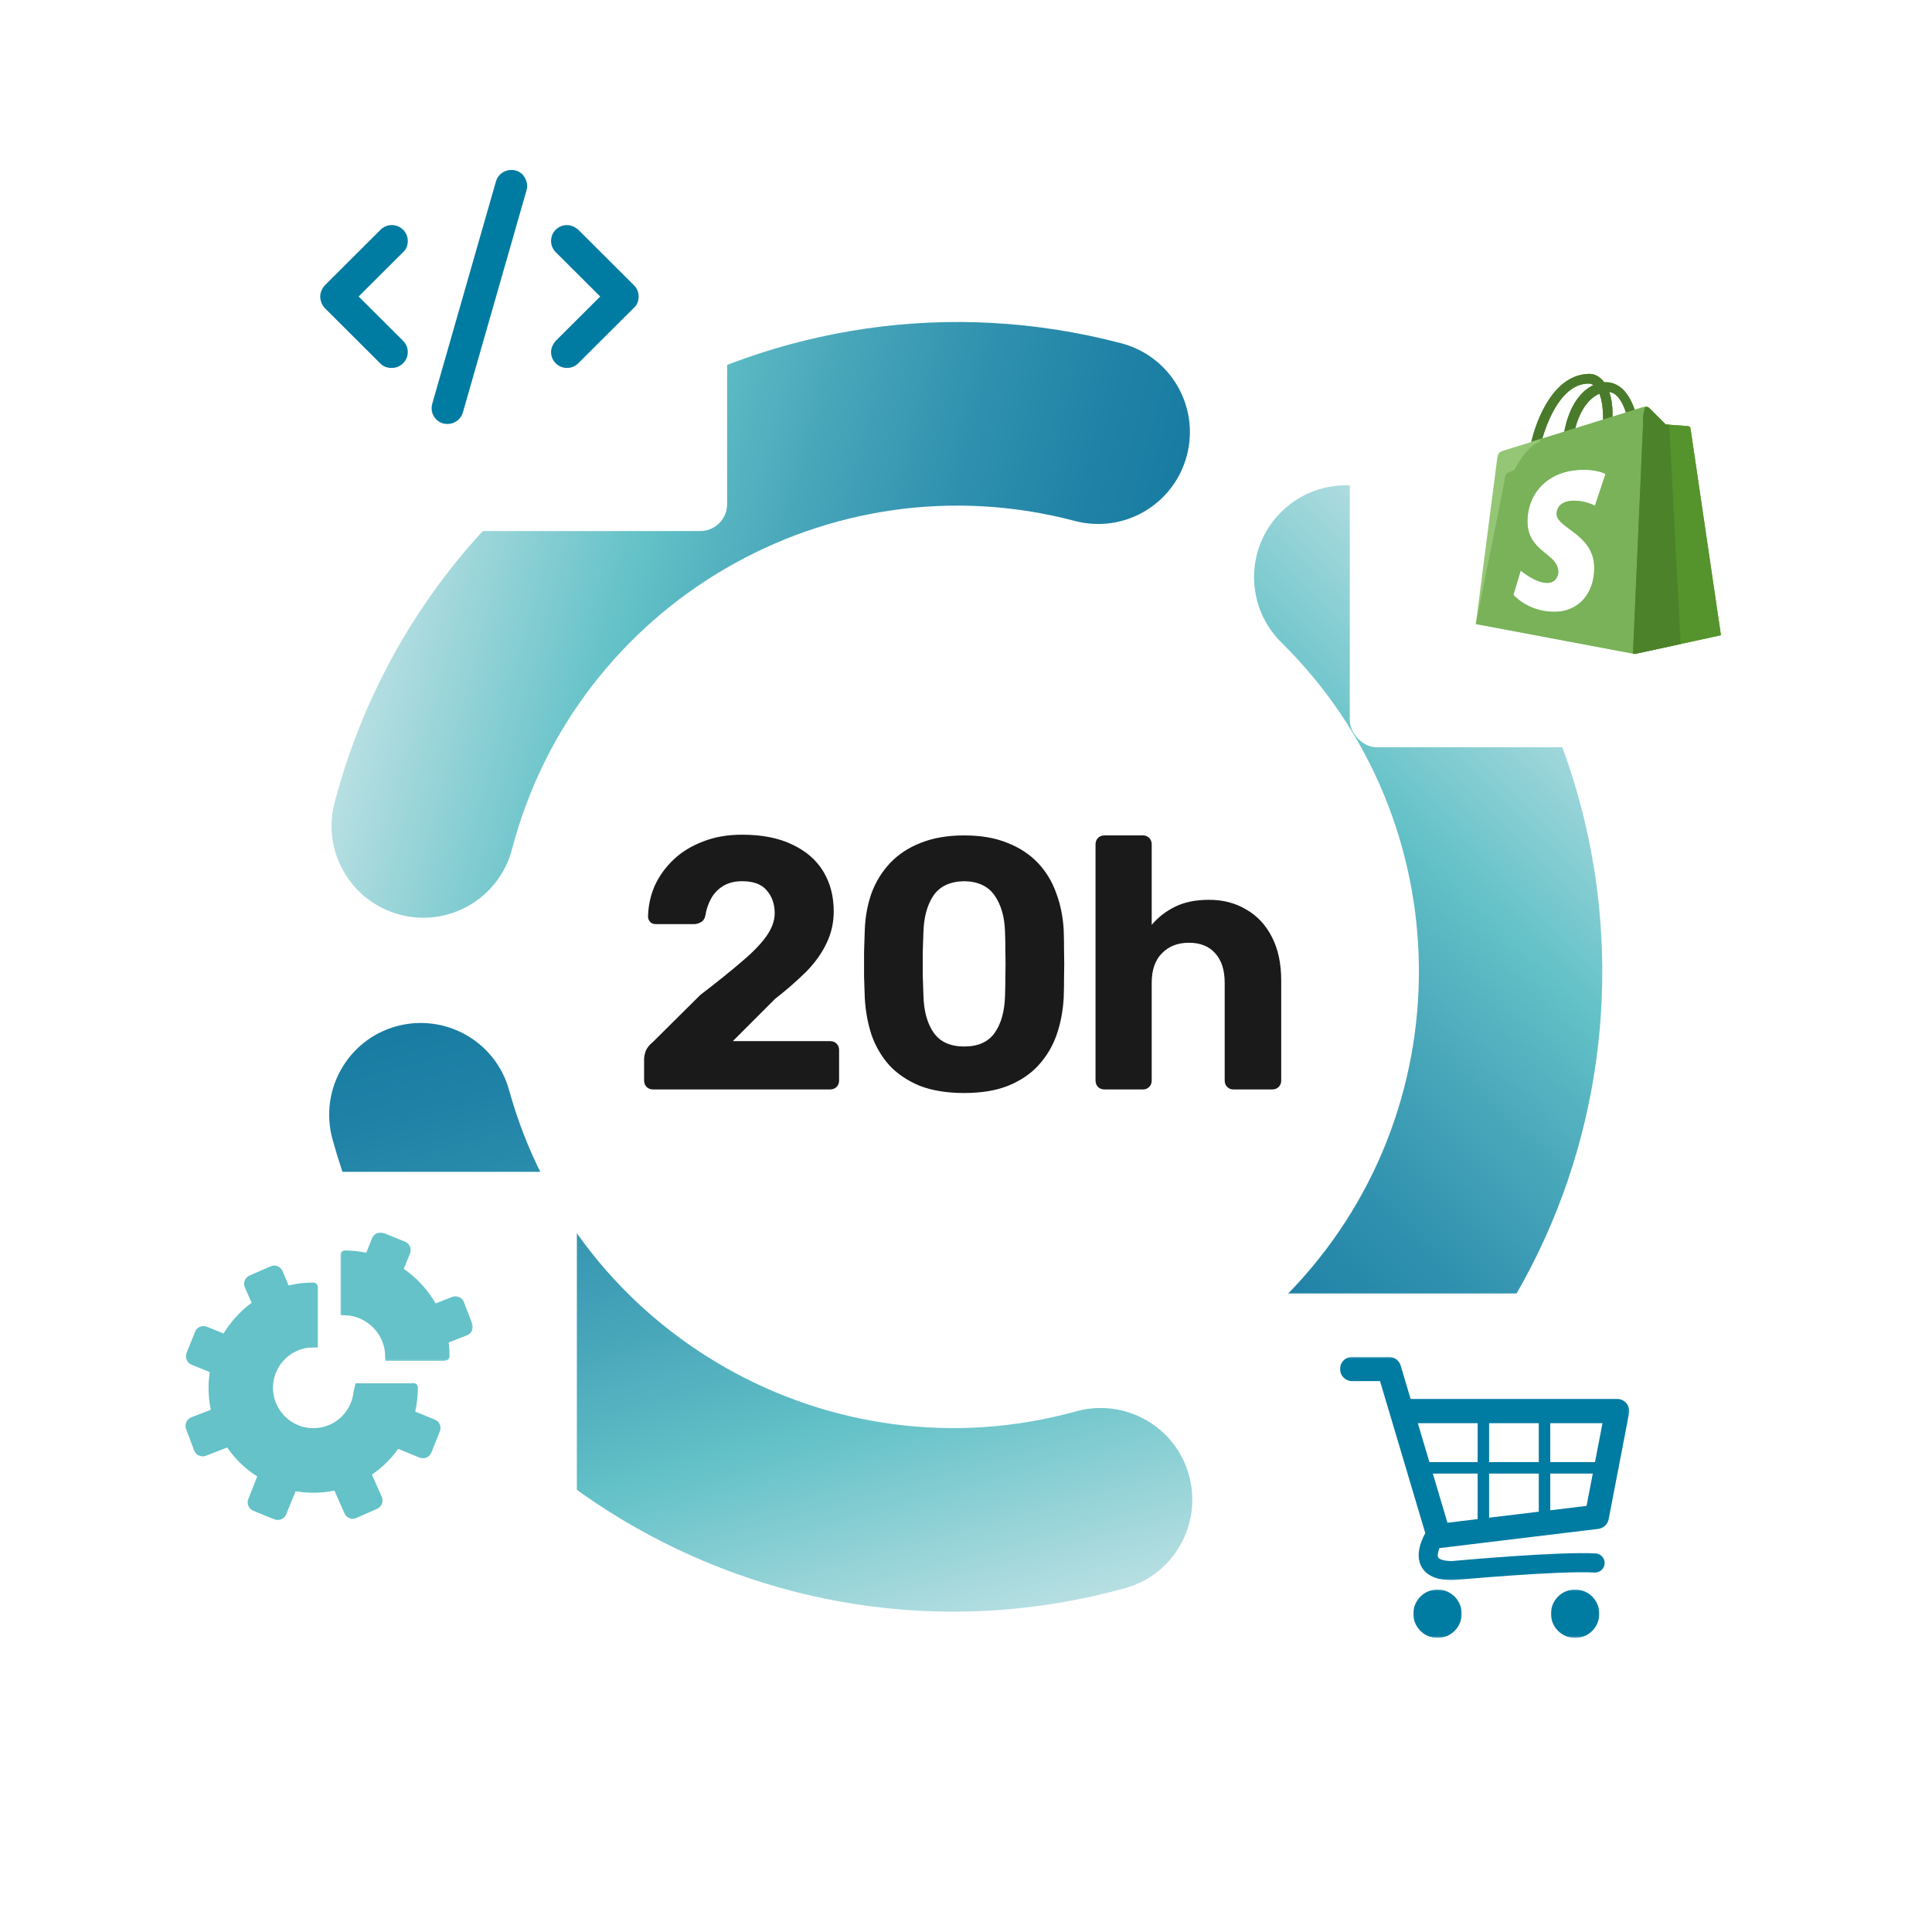
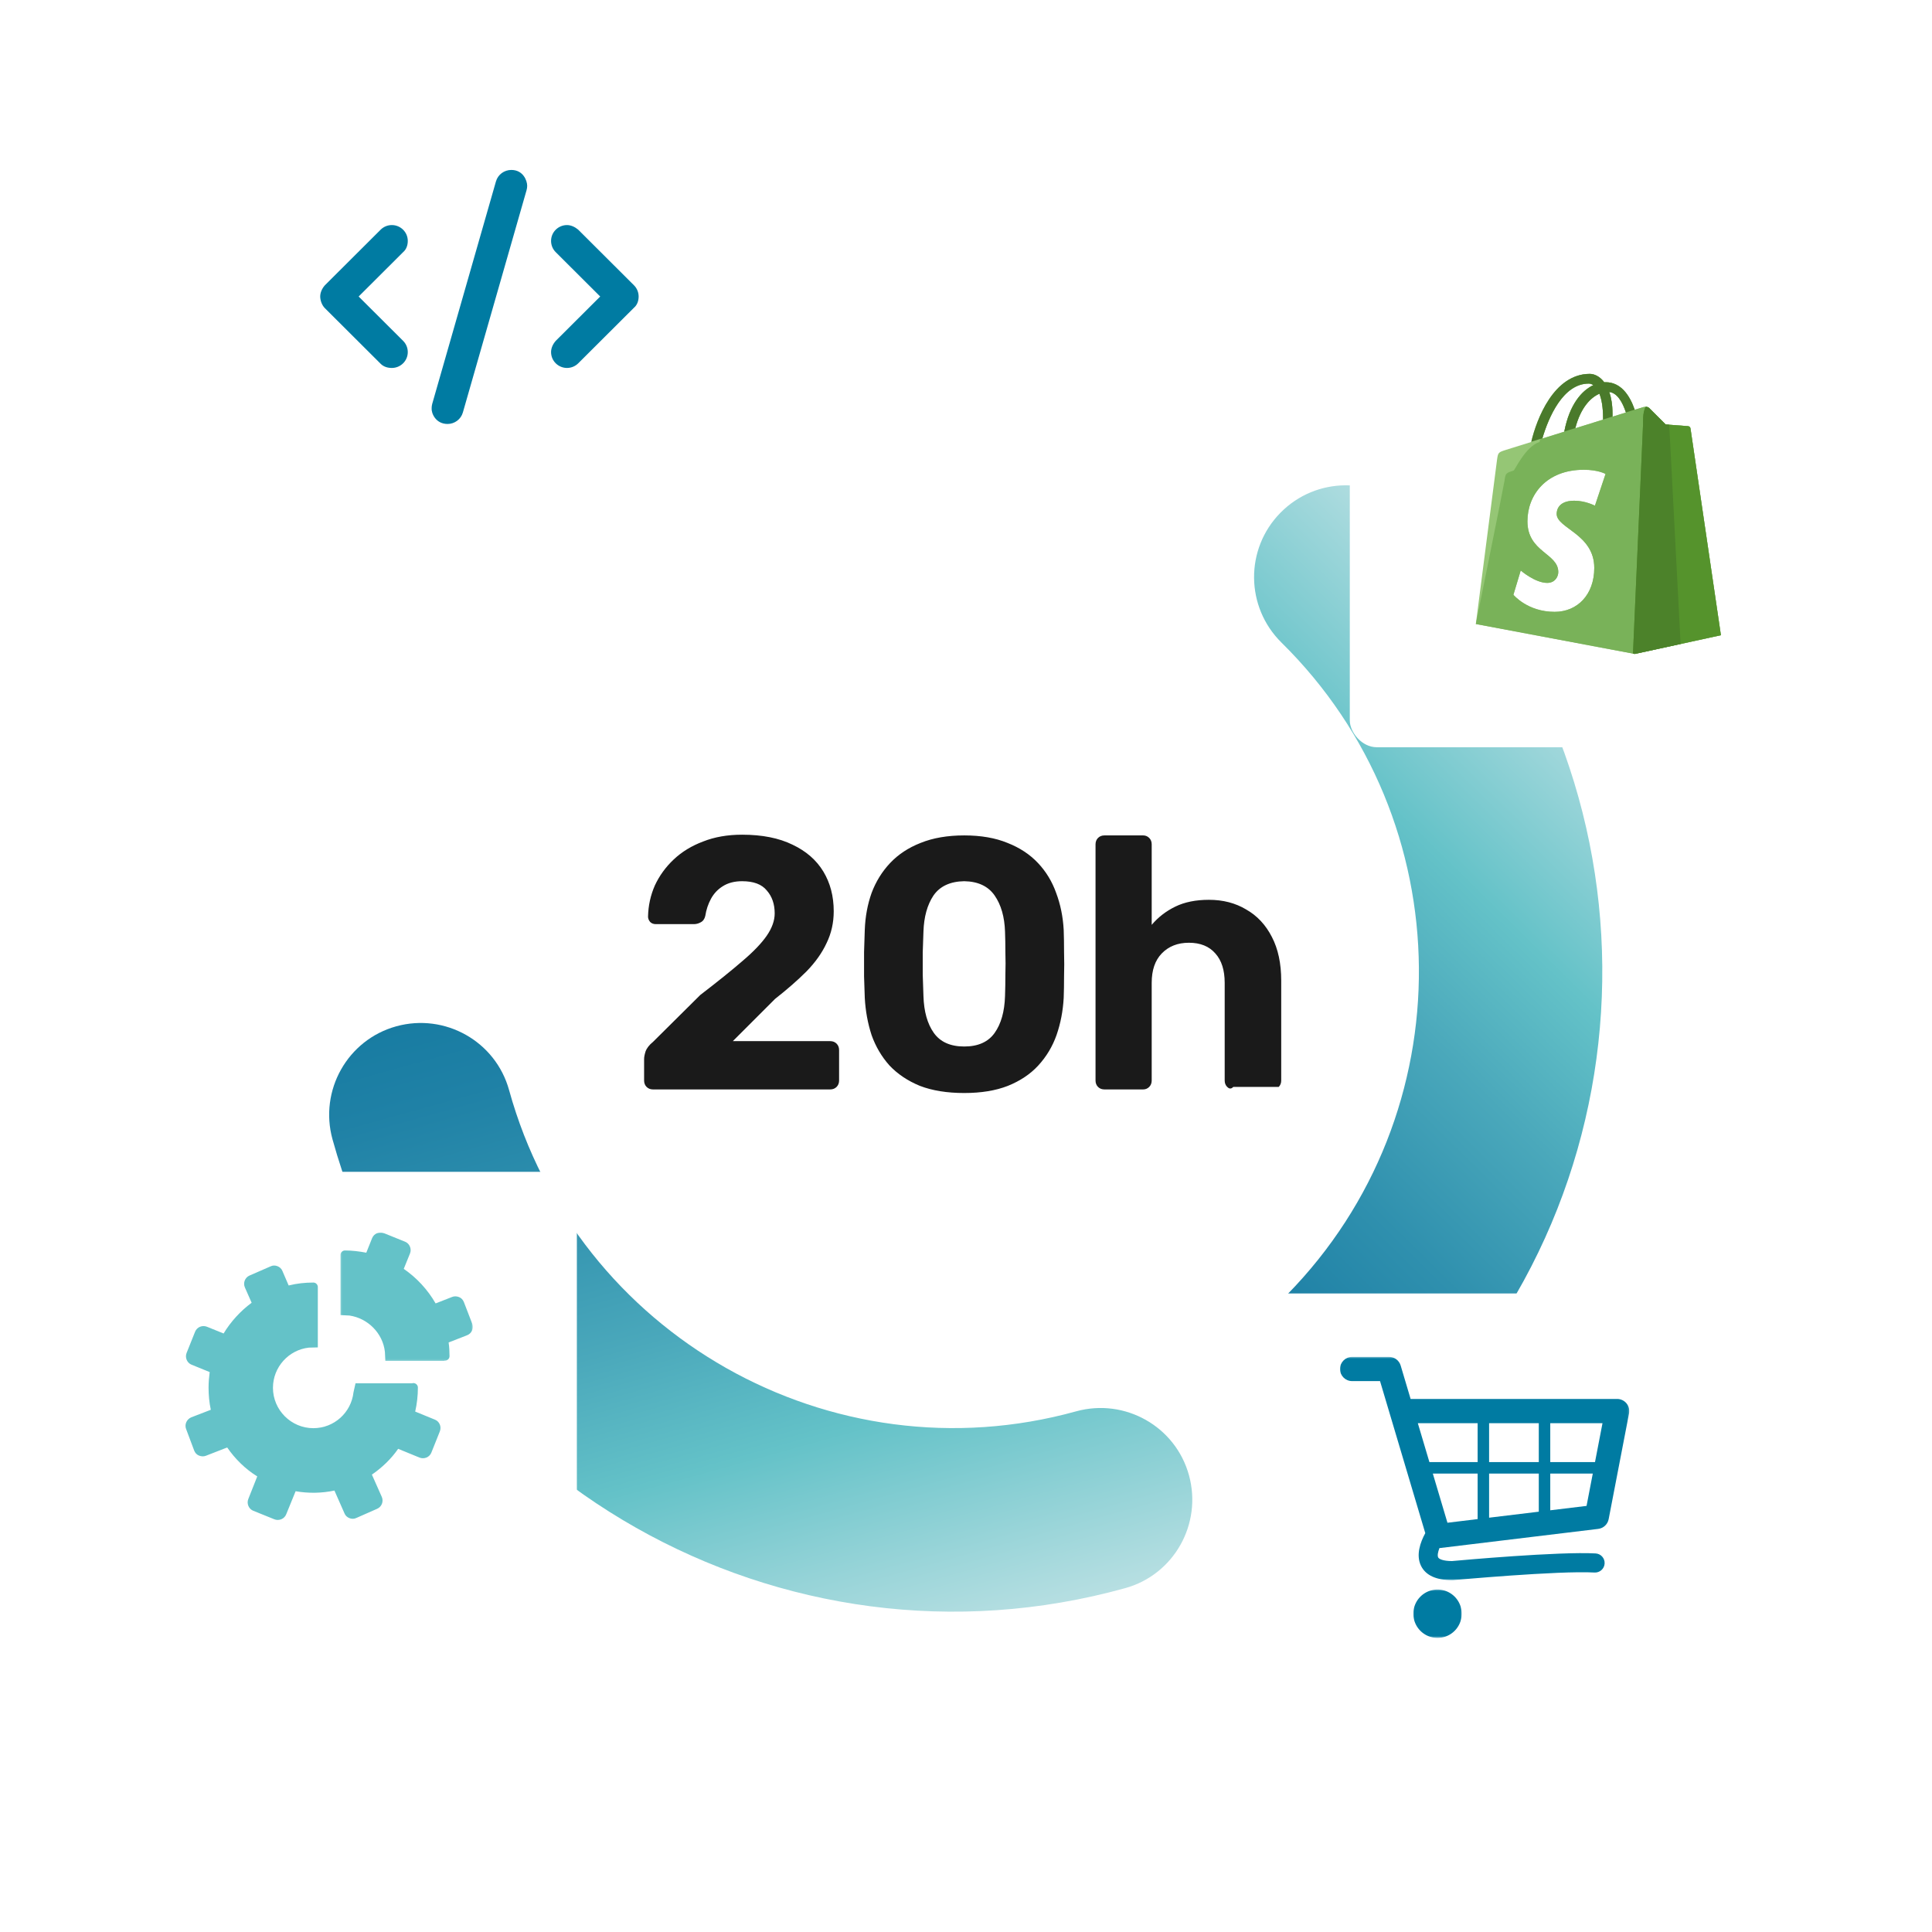
<svg xmlns="http://www.w3.org/2000/svg" width="1080" height="1080" viewBox="0 0 1080 1080" fill="none">
  <rect width="1080" height="1080" fill="white" />
  <path d="M792.548 795.734C772.654 815.944 740.235 816.239 720.046 796.324C699.858 776.408 699.563 743.953 719.457 723.743C818.926 622.395 817.599 458.941 716.362 359.217C696.174 339.301 695.879 306.847 715.773 286.636C735.666 266.426 768.086 266.131 788.274 286.046C929.741 425.454 931.804 653.965 792.548 795.734Z" fill="url(#paint0_linear_245_1880)" />
  <path d="M185.861 636.852C178.346 609.56 194.261 581.236 221.523 573.712C248.784 566.189 277.078 582.121 284.593 609.413C322.465 746.313 464.669 826.86 601.568 788.946C628.83 781.423 657.123 797.355 664.638 824.647C672.154 851.938 656.239 880.262 628.977 887.786C437.702 940.894 238.911 828.335 185.861 636.852Z" fill="url(#paint1_linear_245_1880)" />
-   <path d="M626.913 191.927C654.323 199.156 670.68 227.185 663.459 254.624C656.238 282.063 628.24 298.438 600.831 291.21C463.49 254.919 322.317 337.236 286.214 474.726C278.993 502.166 250.995 518.54 223.585 511.312C196.176 504.083 179.819 476.054 187.04 448.615C237.585 256.394 434.902 141.327 626.913 191.927Z" fill="url(#paint2_linear_245_1880)" />
  <g filter="url(#filter0_d_245_1880)">
    <rect x="130" y="44" width="276.472" height="243.818" rx="15.071" fill="white" />
  </g>
  <g filter="url(#filter1_d_245_1880)">
    <rect x="754.542" y="164.85" width="276.472" height="243.818" rx="15.071" fill="white" />
  </g>
  <g filter="url(#filter2_d_245_1880)">
    <rect x="46" y="646" width="276.472" height="243.818" rx="15.071" fill="white" />
  </g>
  <g filter="url(#filter3_d_245_1880)">
    <rect x="692" y="714" width="276.472" height="243.818" rx="15.071" fill="white" />
  </g>
  <g clip-path="url(#clip0_245_1880)">
    <path d="M104.047 798.861L108.563 810.902C109.064 812.156 109.941 813.159 111.196 813.662C112.45 814.163 113.83 814.288 115.084 813.787L126.999 809.146C131.513 815.668 137.157 821.188 143.804 825.327L138.788 837.995C137.784 840.503 139.038 843.513 141.547 844.517L153.336 849.284C153.963 849.534 154.59 849.659 155.217 849.659C155.844 849.659 156.597 849.534 157.224 849.284C158.478 848.781 159.481 847.778 159.983 846.523L165.25 833.605C172.399 834.859 179.924 834.734 186.947 833.228L192.591 846.022C193.093 847.277 194.096 848.155 195.35 848.656C196.605 849.158 197.984 849.158 199.238 848.531L210.902 843.388C213.41 842.259 214.539 839.249 213.41 836.741L207.892 824.323C213.535 820.434 218.677 815.543 222.566 809.898L234.48 814.791C235.734 815.292 237.114 815.292 238.368 814.791C239.622 814.288 240.626 813.285 241.127 812.031L245.893 800.115C246.896 797.481 245.642 794.596 243.134 793.593L232.097 789.077C233.101 784.688 233.602 780.172 233.602 775.656C233.602 774.277 232.474 773.148 231.094 773.148C230.843 773.148 230.717 773.148 230.467 773.273C230.342 773.273 230.342 773.273 230.216 773.273H198.737L197.608 778.291C196.353 789.579 186.822 798.359 175.158 798.359C162.742 798.359 152.584 788.199 152.584 775.782C152.584 764.242 161.363 754.584 172.65 753.33L177.667 753.205V719.464C177.667 718.084 176.538 716.956 175.158 716.956C170.518 716.956 165.877 717.457 161.363 718.586L157.851 710.434C157.349 709.179 156.346 708.301 155.092 707.799C153.838 707.298 152.458 707.298 151.204 707.925L139.415 713.067C136.906 714.196 135.777 717.206 136.906 719.715L140.669 728.245C134.398 732.885 129.005 738.781 124.991 745.428L115.711 741.665C114.457 741.163 113.077 741.163 111.823 741.665C110.569 742.167 109.566 743.17 109.064 744.424L104.298 756.341C103.295 758.849 104.549 761.859 107.057 762.863L117.216 767.002C116.84 769.887 116.589 772.772 116.589 775.656C116.589 779.795 116.965 784.06 117.843 788.074L106.806 792.338C104.298 793.467 103.044 796.352 104.047 798.861Z" fill="#64C2C8" />
    <mask id="mask0_245_1880" style="mask-type:luminance" maskUnits="userSpaceOnUse" x="190" y="688" width="75" height="73">
      <path d="M190.2 688.859H264.4V760.845H190.2V688.859Z" fill="white" />
    </mask>
    <g mask="url(#mask0_245_1880)">
      <path d="M215.166 755.713L215.416 760.731H247.899C248.15 760.731 248.276 760.731 248.526 760.605C248.652 760.605 248.652 760.605 248.777 760.605C250.157 760.605 251.286 759.476 251.286 758.096C251.286 755.588 251.16 752.954 250.784 750.445L261.068 746.431C263.702 745.428 264.956 742.543 263.953 739.909L259.312 727.868C258.811 726.613 257.933 725.61 256.679 725.109C255.424 724.607 254.045 724.481 252.791 724.983L243.51 728.62C239.12 720.97 232.975 714.322 225.701 709.305L229.212 700.65C230.216 698.142 228.962 695.131 226.453 694.127L214.664 689.361C213.41 688.859 212.03 688.859 210.776 689.361C209.522 689.863 208.519 690.867 208.017 692.12L204.756 700.274C200.869 699.521 196.855 699.02 192.842 699.02C191.462 699.02 190.333 700.149 190.333 701.528V735.143L195.35 735.394C205.634 736.899 214.037 745.302 215.166 755.713Z" fill="#64C2C8" />
    </g>
  </g>
-   <path d="M365.057 609C363.59 609 362.39 608.533 361.457 607.6C360.524 606.667 360.057 605.467 360.057 604V592C360.057 590.933 360.324 589.533 360.857 587.8C361.524 585.933 362.924 584.133 365.057 582.4L391.457 556.2C401.19 548.733 409.057 542.4 415.057 537.2C421.19 532 425.724 527.267 428.657 523C431.59 518.733 433.057 514.6 433.057 510.6C433.057 505.4 431.59 501.133 428.657 497.8C425.857 494.333 421.257 492.6 414.857 492.6C410.59 492.6 406.99 493.533 404.057 495.4C401.257 497.133 399.057 499.467 397.457 502.4C395.857 505.333 394.79 508.533 394.257 512C393.857 513.733 392.99 514.933 391.657 515.6C390.457 516.267 389.19 516.6 387.857 516.6H366.657C365.324 516.6 364.257 516.2 363.457 515.4C362.657 514.467 362.257 513.467 362.257 512.4C362.39 506.267 363.657 500.467 366.057 495C368.59 489.533 372.124 484.667 376.657 480.4C381.19 476.133 386.657 472.8 393.057 470.4C399.457 467.867 406.724 466.6 414.857 466.6C426.057 466.6 435.457 468.467 443.057 472.2C450.657 475.8 456.39 480.8 460.257 487.2C464.124 493.6 466.057 501 466.057 509.4C466.057 515.8 464.724 521.733 462.057 527.2C459.524 532.667 455.79 537.933 450.857 543C445.924 547.933 440.057 553.067 433.257 558.4L409.657 582H464.057C465.524 582 466.724 582.467 467.657 583.4C468.59 584.333 469.057 585.533 469.057 587V604C469.057 605.467 468.59 606.667 467.657 607.6C466.724 608.533 465.524 609 464.057 609H365.057ZM539.015 611C529.415 611 521.148 609.667 514.215 607C507.415 604.2 501.748 600.4 497.215 595.6C492.815 590.667 489.482 585 487.215 578.6C485.082 572.067 483.815 565.133 483.415 557.8C483.282 554.2 483.148 550.2 483.015 545.8C483.015 541.267 483.015 536.733 483.015 532.2C483.148 527.667 483.282 523.533 483.415 519.8C483.682 512.467 484.948 505.6 487.215 499.2C489.615 492.8 493.082 487.2 497.615 482.4C502.148 477.6 507.815 473.867 514.615 471.2C521.548 468.4 529.682 467 539.015 467C548.348 467 556.415 468.4 563.215 471.2C570.015 473.867 575.682 477.6 580.215 482.4C584.748 487.2 588.148 492.8 590.415 499.2C592.815 505.6 594.215 512.467 594.615 519.8C594.748 523.533 594.815 527.667 594.815 532.2C594.948 536.733 594.948 541.267 594.815 545.8C594.815 550.2 594.748 554.2 594.615 557.8C594.215 565.133 592.882 572.067 590.615 578.6C588.348 585 584.948 590.667 580.415 595.6C576.015 600.4 570.348 604.2 563.415 607C556.615 609.667 548.482 611 539.015 611ZM539.015 585C546.748 585 552.415 582.467 556.015 577.4C559.615 572.333 561.548 565.467 561.815 556.8C561.948 552.933 562.015 548.933 562.015 544.8C562.148 540.667 562.148 536.533 562.015 532.4C562.015 528.267 561.948 524.4 561.815 520.8C561.548 512.533 559.615 505.8 556.015 500.6C552.415 495.4 546.748 492.733 539.015 492.6C531.148 492.733 525.415 495.4 521.815 500.6C518.348 505.8 516.482 512.533 516.215 520.8C516.082 524.4 515.948 528.267 515.815 532.4C515.815 536.533 515.815 540.667 515.815 544.8C515.948 548.933 516.082 552.933 516.215 556.8C516.482 565.467 518.415 572.333 522.015 577.4C525.615 582.467 531.282 585 539.015 585ZM617.409 609C615.942 609 614.742 608.533 613.809 607.6C612.875 606.667 612.409 605.467 612.409 604V472C612.409 470.533 612.875 469.333 613.809 468.4C614.742 467.467 615.942 467 617.409 467H639.009C640.342 467 641.475 467.467 642.409 468.4C643.342 469.333 643.809 470.533 643.809 472V517C647.409 512.733 651.809 509.333 657.009 506.8C662.209 504.267 668.475 503 675.809 503C683.675 503 690.609 504.8 696.609 508.4C702.742 511.867 707.542 517 711.009 523.8C714.475 530.467 716.209 538.6 716.209 548.2V604C716.209 605.467 715.742 606.667 714.809 607.6C713.875 608.533 712.675 609 711.209 609H689.409C688.075 609 686.942 608.533 686.009 607.6C685.075 606.667 684.609 605.467 684.609 604V549.4C684.609 542.333 682.875 536.867 679.409 533C675.942 529 671.009 527 664.609 527C658.342 527 653.275 529 649.409 533C645.675 536.867 643.809 542.333 643.809 549.4V604C643.809 605.467 643.342 606.667 642.409 607.6C641.475 608.533 640.342 609 639.009 609H617.409Z" fill="#1A1A1A" />
+   <path d="M365.057 609C363.59 609 362.39 608.533 361.457 607.6C360.524 606.667 360.057 605.467 360.057 604V592C360.057 590.933 360.324 589.533 360.857 587.8C361.524 585.933 362.924 584.133 365.057 582.4L391.457 556.2C401.19 548.733 409.057 542.4 415.057 537.2C421.19 532 425.724 527.267 428.657 523C431.59 518.733 433.057 514.6 433.057 510.6C433.057 505.4 431.59 501.133 428.657 497.8C425.857 494.333 421.257 492.6 414.857 492.6C410.59 492.6 406.99 493.533 404.057 495.4C401.257 497.133 399.057 499.467 397.457 502.4C395.857 505.333 394.79 508.533 394.257 512C393.857 513.733 392.99 514.933 391.657 515.6C390.457 516.267 389.19 516.6 387.857 516.6H366.657C365.324 516.6 364.257 516.2 363.457 515.4C362.657 514.467 362.257 513.467 362.257 512.4C362.39 506.267 363.657 500.467 366.057 495C368.59 489.533 372.124 484.667 376.657 480.4C381.19 476.133 386.657 472.8 393.057 470.4C399.457 467.867 406.724 466.6 414.857 466.6C426.057 466.6 435.457 468.467 443.057 472.2C450.657 475.8 456.39 480.8 460.257 487.2C464.124 493.6 466.057 501 466.057 509.4C466.057 515.8 464.724 521.733 462.057 527.2C459.524 532.667 455.79 537.933 450.857 543C445.924 547.933 440.057 553.067 433.257 558.4L409.657 582H464.057C465.524 582 466.724 582.467 467.657 583.4C468.59 584.333 469.057 585.533 469.057 587V604C469.057 605.467 468.59 606.667 467.657 607.6C466.724 608.533 465.524 609 464.057 609H365.057ZM539.015 611C529.415 611 521.148 609.667 514.215 607C507.415 604.2 501.748 600.4 497.215 595.6C492.815 590.667 489.482 585 487.215 578.6C485.082 572.067 483.815 565.133 483.415 557.8C483.282 554.2 483.148 550.2 483.015 545.8C483.015 541.267 483.015 536.733 483.015 532.2C483.148 527.667 483.282 523.533 483.415 519.8C483.682 512.467 484.948 505.6 487.215 499.2C489.615 492.8 493.082 487.2 497.615 482.4C502.148 477.6 507.815 473.867 514.615 471.2C521.548 468.4 529.682 467 539.015 467C548.348 467 556.415 468.4 563.215 471.2C570.015 473.867 575.682 477.6 580.215 482.4C584.748 487.2 588.148 492.8 590.415 499.2C592.815 505.6 594.215 512.467 594.615 519.8C594.748 523.533 594.815 527.667 594.815 532.2C594.948 536.733 594.948 541.267 594.815 545.8C594.815 550.2 594.748 554.2 594.615 557.8C594.215 565.133 592.882 572.067 590.615 578.6C588.348 585 584.948 590.667 580.415 595.6C576.015 600.4 570.348 604.2 563.415 607C556.615 609.667 548.482 611 539.015 611ZM539.015 585C546.748 585 552.415 582.467 556.015 577.4C559.615 572.333 561.548 565.467 561.815 556.8C561.948 552.933 562.015 548.933 562.015 544.8C562.148 540.667 562.148 536.533 562.015 532.4C562.015 528.267 561.948 524.4 561.815 520.8C561.548 512.533 559.615 505.8 556.015 500.6C552.415 495.4 546.748 492.733 539.015 492.6C531.148 492.733 525.415 495.4 521.815 500.6C518.348 505.8 516.482 512.533 516.215 520.8C516.082 524.4 515.948 528.267 515.815 532.4C515.815 536.533 515.815 540.667 515.815 544.8C515.948 548.933 516.082 552.933 516.215 556.8C516.482 565.467 518.415 572.333 522.015 577.4C525.615 582.467 531.282 585 539.015 585ZM617.409 609C615.942 609 614.742 608.533 613.809 607.6C612.875 606.667 612.409 605.467 612.409 604V472C612.409 470.533 612.875 469.333 613.809 468.4C614.742 467.467 615.942 467 617.409 467H639.009C640.342 467 641.475 467.467 642.409 468.4C643.342 469.333 643.809 470.533 643.809 472V517C647.409 512.733 651.809 509.333 657.009 506.8C662.209 504.267 668.475 503 675.809 503C683.675 503 690.609 504.8 696.609 508.4C702.742 511.867 707.542 517 711.009 523.8C714.475 530.467 716.209 538.6 716.209 548.2V604C716.209 605.467 715.742 606.667 714.809 607.6H689.409C688.075 609 686.942 608.533 686.009 607.6C685.075 606.667 684.609 605.467 684.609 604V549.4C684.609 542.333 682.875 536.867 679.409 533C675.942 529 671.009 527 664.609 527C658.342 527 653.275 529 649.409 533C645.675 536.867 643.809 542.333 643.809 549.4V604C643.809 605.467 643.342 606.667 642.409 607.6C641.475 608.533 640.342 609 639.009 609H617.409Z" fill="#1A1A1A" />
  <path d="M943.629 238.216C943.068 238.163 931.096 237.275 931.096 237.275C931.096 237.275 922.775 228.977 921.864 228.064C920.951 227.145 919.167 227.419 918.472 227.63C918.373 227.658 916.658 228.193 913.819 229.068C911.038 221.034 906.139 213.652 897.516 213.652C897.277 213.652 897.031 213.663 896.783 213.678C894.332 210.423 891.293 209 888.667 209C868.576 209 858.976 234.243 855.967 247.072C848.158 249.497 842.607 251.227 841.907 251.455C837.541 252.83 837.406 252.967 836.84 257.092C836.404 260.215 825 348.832 825 348.832L913.852 365.559L962 355.09C962 355.09 945.101 240.273 944.994 239.484C944.887 238.698 944.197 238.262 943.629 238.216ZM896.123 233.703C896.123 234.005 896.118 234.289 896.118 234.576C891.227 236.1 885.919 237.749 880.589 239.411C883.58 227.818 889.182 222.211 894.086 220.098C895.316 223.208 896.123 227.678 896.123 233.703ZM888.111 214.419C888.989 214.419 889.857 214.713 890.694 215.294C884.252 218.335 877.354 226.009 874.437 241.323C870.177 242.648 866.016 243.946 862.162 245.144C865.577 233.457 873.681 214.419 888.111 214.419ZM891.574 282.688C891.574 282.688 886.373 279.9 880.003 279.9C870.651 279.9 870.179 285.796 870.179 287.277C870.179 295.382 891.204 298.49 891.204 317.472C891.204 332.409 881.781 342.023 869.066 342.023C853.813 342.023 846.009 332.482 846.009 332.482L850.091 318.923C850.091 318.923 858.108 325.846 864.882 325.846C869.297 325.846 871.095 322.345 871.095 319.791C871.095 309.218 853.846 308.746 853.846 291.371C853.846 276.757 864.288 262.602 885.376 262.602C893.492 262.602 897.511 264.943 897.511 264.943L891.574 282.688ZM901.39 232.937C901.39 232.402 901.395 231.879 901.395 231.303C901.395 226.316 900.702 222.295 899.596 219.109C904.041 219.665 907.002 224.748 908.907 230.595C906.677 231.296 904.14 232.082 901.39 232.937Z" fill="#95C675" />
  <path d="M943.629 238.216C943.068 238.163 931.096 237.275 931.096 237.275C931.096 237.275 922.775 228.977 921.864 228.064C920.951 227.145 919.167 227.419 918.472 227.63C918.373 227.658 916.658 228.193 913.819 229.068C911.038 221.034 906.139 213.652 897.516 213.652C897.277 213.652 897.031 213.663 896.783 213.678C894.332 210.423 891.293 209 888.667 209C868.576 209 863.619 234.243 860.61 247.072C852.801 249.497 846.808 262.848 846.1 263.071C841.739 264.446 841.605 264.583 841.037 268.71C840.598 271.831 825 348.832 825 348.832L913.852 365.559L962 355.09C962 355.09 945.101 240.273 944.994 239.484C944.887 238.698 944.197 238.262 943.629 238.216ZM896.123 233.703C896.123 234.005 896.118 234.289 896.118 234.576C891.227 236.1 885.919 237.749 880.589 239.411C883.58 227.818 889.182 222.211 894.086 220.098C895.316 223.208 896.123 227.678 896.123 233.703ZM888.111 214.419C888.989 214.419 889.857 214.713 890.694 215.294C884.252 218.335 877.354 226.009 874.437 241.323C870.177 242.648 866.016 243.946 862.162 245.144C865.577 233.457 873.681 214.419 888.111 214.419ZM891.574 282.688C891.574 282.688 886.373 279.9 880.003 279.9C870.651 279.9 870.179 285.796 870.179 287.277C870.179 295.382 891.204 298.49 891.204 317.472C891.204 332.409 881.781 342.023 869.066 342.023C853.813 342.023 846.009 332.482 846.009 332.482L850.091 318.923C850.091 318.923 858.108 325.846 864.882 325.846C869.297 325.846 871.095 322.345 871.095 319.791C871.095 309.218 853.846 308.746 853.846 291.371C853.846 276.757 864.288 262.602 885.376 262.602C893.492 262.602 897.511 264.943 897.511 264.943L891.574 282.688ZM901.39 232.937C901.39 232.402 901.395 231.879 901.395 231.303C901.395 226.316 900.702 222.295 899.596 219.109C904.041 219.665 907.002 224.748 908.907 230.595C906.677 231.296 904.14 232.082 901.39 232.937Z" fill="#79B259" />
  <path d="M913.852 365.557L962 355.09C962 355.09 945.101 240.273 944.994 239.485C944.888 238.696 944.2 238.262 943.629 238.216C943.069 238.163 931.096 237.275 931.096 237.275C931.096 237.275 922.775 228.977 921.864 228.064C921.377 227.572 920.649 227.432 919.961 227.427C918.135 230.522 918.513 236.4 918.513 236.4L912.85 365.366L913.852 365.557Z" fill="#55932C" />
  <path d="M897.516 213.655C897.277 213.655 897.031 213.666 896.782 213.681C894.332 210.426 891.292 209.003 888.666 209.003C868.657 209.003 859.049 234.048 856.002 246.92L862.21 244.995C865.645 233.303 873.741 214.419 888.111 214.419C888.989 214.419 889.856 214.713 890.694 215.294C884.27 218.326 877.389 225.971 874.462 241.202L880.627 239.3C883.625 227.78 889.204 222.204 894.091 220.099C895.319 223.211 896.128 227.679 896.128 233.703C896.128 233.977 896.128 234.239 896.123 234.5L901.395 232.869C901.395 232.361 901.4 231.854 901.4 231.304C901.4 226.316 900.707 222.296 899.601 219.109C904.031 219.662 906.989 224.723 908.892 230.545L913.808 229.021C911.02 221.009 906.124 213.655 897.516 213.655Z" fill="#4A7A2B" />
  <path d="M933.106 237.427C931.903 237.333 931.094 237.275 931.094 237.275C931.094 237.275 922.772 228.977 921.861 228.064C921.374 227.572 920.646 227.432 919.959 227.427C918.132 230.522 918.51 236.4 918.51 236.4L912.847 365.366L913.852 365.557L939.471 359.986L933.106 237.427Z" fill="#4C822A" />
  <g clip-path="url(#clip1_245_1880)">
    <mask id="mask1_245_1880" style="mask-type:luminance" maskUnits="userSpaceOnUse" x="749" y="758" width="162" height="126">
      <path d="M749 758.504H910.8V883.4H749V758.504Z" fill="white" />
    </mask>
    <g mask="url(#mask1_245_1880)">
      <path d="M909.221 784.482C907.937 782.925 906.024 782.022 904.003 782.022H788.54L782.983 763.346C782.128 760.475 779.491 758.507 776.497 758.507H755.838C752.101 758.507 749.07 761.539 749.07 765.278C749.07 769.017 752.101 772.047 755.838 772.047H771.449L796.741 857.032C794 862.06 791.399 869.26 794.348 875.289C796.959 880.628 802.857 883.336 811.878 883.336C812.041 883.336 812.205 883.33 812.368 883.314C812.955 883.26 871.255 877.913 891.357 879.052C894.288 879.209 896.827 876.964 896.993 874.017C897.16 871.07 894.905 868.545 891.959 868.382C871.55 867.229 816.437 872.207 811.641 872.647C806.695 872.614 804.405 871.526 803.947 870.595C803.437 869.557 803.8 867.596 804.658 865.376C804.802 865.368 804.944 865.367 805.091 865.349L893.417 854.66C896.337 854.306 898.694 852.107 899.249 849.221L910.648 790.076C911.03 788.09 910.507 786.039 909.221 784.482ZM860.195 817.321H832.415V795.562H860.195V817.321ZM800.955 823.735H826.004V849.179L809.134 851.222L800.955 823.735ZM832.415 823.735H860.195V845.042L832.415 848.403V823.735ZM891.616 817.321H866.606V795.562H895.809L891.616 817.321ZM826.004 795.562V817.321H799.046L792.57 795.562H826.004ZM866.606 844.265V823.735H890.379L886.895 841.809L866.606 844.265Z" fill="#007BA2" />
    </g>
    <mask id="mask2_245_1880" style="mask-type:luminance" maskUnits="userSpaceOnUse" x="790" y="888" width="28" height="28">
      <path d="M790 888.4H817.2V915.554H790V888.4Z" fill="white" />
    </mask>
    <g mask="url(#mask2_245_1880)">
      <path d="M817.099 902.081C817.099 902.302 817.094 902.523 817.083 902.745C817.072 902.966 817.055 903.187 817.034 903.407C817.012 903.627 816.985 903.847 816.953 904.066C816.92 904.284 816.883 904.503 816.839 904.72C816.796 904.937 816.748 905.153 816.694 905.368C816.641 905.582 816.581 905.796 816.517 906.008C816.453 906.22 816.384 906.43 816.309 906.638C816.234 906.846 816.155 907.053 816.07 907.257C815.985 907.462 815.895 907.664 815.801 907.864C815.706 908.064 815.607 908.263 815.502 908.457C815.398 908.652 815.289 908.845 815.176 909.035C815.062 909.225 814.944 909.412 814.82 909.596C814.698 909.78 814.57 909.961 814.438 910.139C814.306 910.316 814.17 910.491 814.03 910.663C813.89 910.834 813.745 911.001 813.597 911.165C813.448 911.329 813.295 911.489 813.139 911.646C812.982 911.802 812.822 911.955 812.658 912.103C812.494 912.252 812.326 912.397 812.155 912.538C811.984 912.677 811.81 912.814 811.633 912.945C811.455 913.077 811.274 913.205 811.09 913.328C810.906 913.451 810.719 913.57 810.529 913.683C810.339 913.797 810.147 913.906 809.951 914.01C809.756 914.115 809.558 914.214 809.358 914.309C809.158 914.403 808.956 914.493 808.752 914.578C808.548 914.663 808.341 914.742 808.133 914.817C807.925 914.891 807.715 914.961 807.503 915.025C807.291 915.089 807.078 915.148 806.863 915.202C806.648 915.256 806.433 915.305 806.216 915.348C805.998 915.391 805.78 915.429 805.562 915.461C805.343 915.494 805.123 915.521 804.903 915.542C804.683 915.564 804.462 915.58 804.241 915.591C804.02 915.602 803.799 915.608 803.578 915.608C803.356 915.608 803.135 915.602 802.914 915.591C802.693 915.58 802.473 915.564 802.252 915.542C802.032 915.521 801.812 915.494 801.594 915.461C801.375 915.429 801.157 915.391 800.94 915.348C800.723 915.305 800.507 915.256 800.292 915.202C800.077 915.148 799.864 915.089 799.652 915.025C799.441 914.961 799.23 914.891 799.023 914.817C798.814 914.742 798.608 914.663 798.403 914.578C798.198 914.493 797.997 914.403 797.797 914.309C797.597 914.214 797.399 914.115 797.204 914.01C797.008 913.906 796.816 913.797 796.626 913.683C796.437 913.57 796.249 913.451 796.066 913.328C795.881 913.205 795.701 913.077 795.523 912.945C795.345 912.814 795.171 912.677 795 912.538C794.829 912.397 794.661 912.252 794.497 912.103C794.333 911.955 794.173 911.802 794.016 911.646C793.86 911.489 793.708 911.329 793.558 911.165C793.41 911.001 793.266 910.834 793.126 910.663C792.985 910.491 792.849 910.316 792.717 910.139C792.585 909.961 792.458 909.78 792.335 909.596C792.212 909.412 792.094 909.225 791.98 909.035C791.866 908.845 791.757 908.652 791.653 908.457C791.548 908.263 791.449 908.064 791.355 907.864C791.26 907.664 791.17 907.462 791.085 907.257C791.001 907.053 790.921 906.846 790.847 906.638C790.772 906.43 790.702 906.22 790.638 906.008C790.574 905.796 790.515 905.582 790.462 905.368C790.408 905.153 790.359 904.937 790.316 904.72C790.273 904.503 790.235 904.284 790.202 904.066C790.17 903.847 790.143 903.627 790.121 903.407C790.1 903.187 790.083 902.966 790.073 902.745C790.062 902.523 790.056 902.302 790.056 902.081C790.056 901.859 790.062 901.638 790.073 901.417C790.083 901.196 790.1 900.976 790.121 900.755C790.143 900.535 790.17 900.315 790.202 900.096C790.235 899.877 790.273 899.659 790.316 899.442C790.359 899.225 790.408 899.009 790.462 898.795C790.515 898.58 790.574 898.366 790.638 898.155C790.702 897.943 790.772 897.733 790.847 897.524C790.921 897.316 791.001 897.109 791.085 896.905C791.17 896.7 791.26 896.498 791.355 896.298C791.449 896.098 791.548 895.9 791.653 895.705C791.757 895.509 791.866 895.317 791.98 895.127C792.094 894.937 792.212 894.75 792.335 894.566C792.458 894.382 792.585 894.201 792.717 894.023C792.849 893.845 792.985 893.671 793.126 893.5C793.266 893.329 793.41 893.161 793.558 892.997C793.708 892.833 793.86 892.673 794.016 892.516C794.173 892.359 794.333 892.207 794.497 892.059C794.661 891.91 794.829 891.766 795 891.625C795.171 891.484 795.345 891.348 795.523 891.216C795.701 891.084 795.881 890.957 796.066 890.834C796.249 890.711 796.437 890.593 796.626 890.479C796.816 890.365 797.008 890.256 797.204 890.152C797.399 890.047 797.597 889.948 797.797 889.853C797.997 889.759 798.199 889.669 798.403 889.584C798.608 889.499 798.814 889.42 799.023 889.345C799.23 889.27 799.441 889.201 799.652 889.137C799.864 889.073 800.077 889.013 800.292 888.96C800.507 888.906 800.723 888.858 800.94 888.814C801.157 888.771 801.375 888.734 801.594 888.701C801.812 888.668 802.032 888.641 802.252 888.62C802.473 888.598 802.693 888.581 802.914 888.571C803.135 888.56 803.356 888.555 803.578 888.555C803.799 888.555 804.02 888.56 804.241 888.571C804.462 888.581 804.683 888.598 804.903 888.62C805.123 888.641 805.343 888.668 805.562 888.701C805.78 888.734 805.998 888.771 806.216 888.814C806.433 888.858 806.648 888.906 806.863 888.96C807.078 889.013 807.291 889.073 807.503 889.137C807.715 889.201 807.925 889.27 808.133 889.345C808.341 889.42 808.548 889.499 808.752 889.584C808.957 889.669 809.158 889.759 809.358 889.853C809.558 889.948 809.756 890.047 809.951 890.152C810.147 890.256 810.339 890.365 810.529 890.479C810.719 890.593 810.906 890.711 811.09 890.834C811.274 890.957 811.455 891.084 811.633 891.216C811.81 891.348 811.984 891.484 812.155 891.625C812.326 891.766 812.494 891.91 812.658 892.059C812.822 892.207 812.982 892.359 813.139 892.516C813.295 892.673 813.448 892.833 813.597 892.997C813.745 893.161 813.89 893.329 814.03 893.5C814.17 893.671 814.306 893.845 814.438 894.023C814.57 894.201 814.698 894.382 814.82 894.566C814.944 894.75 815.062 894.937 815.176 895.127C815.289 895.317 815.398 895.509 815.502 895.705C815.607 895.9 815.706 896.098 815.801 896.298C815.895 896.498 815.985 896.7 816.07 896.905C816.155 897.109 816.234 897.316 816.309 897.524C816.384 897.733 816.453 897.943 816.517 898.155C816.581 898.366 816.641 898.58 816.694 898.795C816.748 899.009 816.796 899.225 816.839 899.442C816.883 899.659 816.92 899.877 816.953 900.096C816.985 900.315 817.012 900.535 817.034 900.755C817.055 900.976 817.072 901.196 817.083 901.417C817.094 901.638 817.099 901.859 817.099 902.081Z" fill="#007BA2" />
    </g>
    <mask id="mask3_245_1880" style="mask-type:luminance" maskUnits="userSpaceOnUse" x="866" y="888" width="29" height="28">
-       <path d="M866.8 888.4H894.2V915.554H866.8V888.4Z" fill="white" />
-     </mask>
+       </mask>
    <g mask="url(#mask3_245_1880)">
      <path d="M894.03 902.081C894.03 902.302 894.024 902.523 894.013 902.745C894.003 902.966 893.987 903.187 893.965 903.407C893.943 903.627 893.917 903.847 893.884 904.066C893.851 904.284 893.813 904.503 893.77 904.72C893.727 904.937 893.678 905.153 893.625 905.368C893.571 905.582 893.512 905.796 893.448 906.008C893.384 906.22 893.314 906.43 893.24 906.638C893.165 906.846 893.085 907.053 893.001 907.257C892.916 907.462 892.827 907.664 892.732 907.864C892.638 908.064 892.538 908.263 892.434 908.457C892.329 908.652 892.22 908.845 892.106 909.035C891.992 909.225 891.874 909.412 891.751 909.596C891.628 909.78 891.501 909.961 891.369 910.139C891.238 910.316 891.101 910.491 890.961 910.663C890.82 910.834 890.676 911.001 890.527 911.165C890.379 911.329 890.226 911.489 890.07 911.646C889.913 911.802 889.753 911.955 889.589 912.103C889.425 912.252 889.258 912.397 889.087 912.538C888.916 912.677 888.741 912.814 888.563 912.945C888.385 913.077 888.205 913.205 888.02 913.328C887.837 913.451 887.65 913.57 887.46 913.683C887.27 913.797 887.077 913.906 886.882 914.01C886.688 914.115 886.49 914.214 886.29 914.309C886.09 914.403 885.888 914.493 885.683 914.578C885.478 914.663 885.272 914.742 885.064 914.817C884.856 914.891 884.645 914.961 884.434 915.025C884.222 915.089 884.009 915.148 883.794 915.202C883.579 915.256 883.363 915.305 883.146 915.348C882.93 915.391 882.712 915.429 882.492 915.461C882.274 915.494 882.054 915.521 881.834 915.542C881.613 915.564 881.393 915.58 881.172 915.591C880.951 915.602 880.73 915.608 880.509 915.608C880.288 915.608 880.066 915.602 879.845 915.591C879.624 915.58 879.403 915.564 879.183 915.542C878.963 915.521 878.743 915.494 878.524 915.461C878.306 915.429 878.088 915.391 877.87 915.348C877.653 915.305 877.438 915.256 877.223 915.202C877.009 915.148 876.795 915.089 876.584 915.025C876.372 914.961 876.162 914.891 875.953 914.817C875.745 914.742 875.538 914.663 875.334 914.578C875.13 914.493 874.927 914.403 874.727 914.309C874.527 914.214 874.33 914.115 874.134 914.01C873.939 913.906 873.747 913.797 873.557 913.683C873.367 913.57 873.181 913.451 872.996 913.328C872.813 913.205 872.631 913.077 872.454 912.945C872.276 912.814 872.102 912.677 871.931 912.538C871.759 912.397 871.592 912.252 871.428 912.103C871.264 911.955 871.104 911.802 870.947 911.646C870.791 911.489 870.638 911.329 870.49 911.165C870.342 911.001 870.197 910.834 870.056 910.663C869.916 910.491 869.78 910.316 869.648 910.139C869.516 909.961 869.388 909.78 869.266 909.596C869.143 909.412 869.024 909.225 868.911 909.035C868.797 908.845 868.688 908.652 868.584 908.457C868.479 908.263 868.38 908.064 868.285 907.864C868.191 907.664 868.101 907.462 868.017 907.257C867.931 907.053 867.852 906.846 867.777 906.638C867.703 906.43 867.634 906.22 867.569 906.008C867.505 905.796 867.446 905.582 867.392 905.368C867.338 905.153 867.29 904.937 867.247 904.72C867.204 904.503 867.166 904.284 867.134 904.066C867.101 903.847 867.074 903.627 867.052 903.407C867.031 903.187 867.014 902.966 867.003 902.745C866.992 902.523 866.987 902.302 866.987 902.081C866.987 901.859 866.992 901.638 867.003 901.417C867.014 901.196 867.031 900.976 867.052 900.755C867.074 900.535 867.101 900.315 867.134 900.096C867.166 899.877 867.204 899.659 867.247 899.442C867.29 899.225 867.338 899.009 867.392 898.795C867.446 898.58 867.505 898.366 867.569 898.155C867.634 897.943 867.703 897.733 867.777 897.524C867.852 897.316 867.931 897.109 868.017 896.905C868.101 896.7 868.191 896.498 868.285 896.298C868.38 896.098 868.479 895.9 868.584 895.705C868.688 895.509 868.797 895.317 868.911 895.127C869.024 894.937 869.143 894.75 869.266 894.566C869.388 894.382 869.516 894.201 869.648 894.023C869.78 893.845 869.916 893.671 870.056 893.5C870.197 893.329 870.342 893.161 870.49 892.997C870.638 892.833 870.791 892.673 870.947 892.516C871.104 892.359 871.264 892.207 871.428 892.059C871.592 891.91 871.759 891.766 871.931 891.625C872.102 891.484 872.276 891.348 872.454 891.216C872.631 891.084 872.813 890.957 872.996 890.834C873.181 890.711 873.367 890.593 873.557 890.479C873.747 890.365 873.939 890.256 874.134 890.152C874.33 890.047 874.527 889.948 874.727 889.853C874.927 889.759 875.13 889.669 875.334 889.584C875.538 889.499 875.745 889.42 875.953 889.345C876.162 889.27 876.372 889.201 876.584 889.137C876.795 889.073 877.009 889.013 877.223 888.96C877.438 888.906 877.653 888.858 877.87 888.814C878.088 888.771 878.306 888.734 878.524 888.701C878.743 888.668 878.963 888.641 879.183 888.62C879.403 888.598 879.624 888.581 879.845 888.571C880.066 888.56 880.288 888.555 880.509 888.555C880.73 888.555 880.951 888.56 881.172 888.571C881.393 888.581 881.613 888.598 881.834 888.62C882.054 888.641 882.274 888.668 882.492 888.701C882.712 888.734 882.93 888.771 883.146 888.814C883.363 888.858 883.579 888.906 883.794 888.96C884.009 889.013 884.222 889.073 884.434 889.137C884.645 889.201 884.856 889.27 885.063 889.345C885.272 889.42 885.478 889.499 885.683 889.584C885.888 889.669 886.09 889.759 886.29 889.853C886.49 889.948 886.688 890.047 886.882 890.152C887.077 890.256 887.27 890.365 887.46 890.479C887.65 890.593 887.837 890.711 888.02 890.834C888.205 890.957 888.385 891.084 888.563 891.216C888.741 891.348 888.916 891.484 889.087 891.625C889.258 891.766 889.425 891.91 889.589 892.059C889.753 892.207 889.913 892.359 890.07 892.516C890.226 892.673 890.379 892.833 890.527 892.997C890.676 893.161 890.82 893.329 890.961 893.5C891.101 893.671 891.238 893.845 891.369 894.023C891.501 894.201 891.628 894.382 891.751 894.566C891.874 894.75 891.992 894.937 892.106 895.127C892.22 895.317 892.329 895.509 892.434 895.705C892.538 895.9 892.638 896.098 892.732 896.298C892.827 896.498 892.916 896.7 893.001 896.905C893.085 897.109 893.165 897.316 893.24 897.524C893.314 897.733 893.384 897.943 893.448 898.155C893.512 898.366 893.571 898.58 893.625 898.795C893.678 899.009 893.727 899.225 893.77 899.442C893.813 899.659 893.851 899.877 893.884 900.096C893.917 900.315 893.943 900.535 893.965 900.755C893.987 900.976 894.003 901.196 894.013 901.417C894.024 901.638 894.03 901.859 894.03 902.081Z" fill="#007BA2" />
    </g>
  </g>
  <g clip-path="url(#clip2_245_1880)">
    <path d="M294.7 103.858C294.7 101.032 292.503 95 285.828 95C281.94 95 278.355 97.516 277.237 101.429L241.637 225.679C241.403 226.493 241.291 227.313 241.291 228.12C241.05 230.982 243.525 237 250.2 237C254.071 237 257.634 234.46 258.752 230.56L294.352 106.31C294.589 105.486 294.7 104.665 294.7 103.858ZM227.95 134.688C227.95 129.618 223.792 125.813 219.05 125.813C216.773 125.813 214.494 126.68 212.759 128.413L181.609 159.476C179.869 161.452 179 163.726 179 165.75C179 167.775 179.869 170.548 181.607 172.268L212.757 203.33C214.489 205.078 216.769 205.688 219.05 205.688C223.792 205.688 227.95 201.88 227.95 196.813C227.95 194.542 227.081 192.27 225.343 190.537L200.485 165.75L225.344 140.961C227.088 139.458 227.95 137.212 227.95 134.688ZM357 165.75C357 163.48 356.131 161.208 354.393 159.474L323.243 128.412C321.511 126.922 319.231 125.813 316.95 125.813C312.208 125.813 308.05 129.621 308.05 134.688C308.05 136.959 308.919 139.231 310.657 140.964L335.516 165.753L310.657 190.542C308.912 192.514 308.05 194.788 308.05 196.813C308.05 201.883 312.208 205.688 316.95 205.688C319.227 205.688 321.506 204.821 323.241 203.088L354.391 172.025C356.138 170.548 357 168.274 357 165.75Z" fill="#007BA2" />
  </g>
  <defs>
    <filter id="filter0_d_245_1880" x="98.351" y="21.393" width="339.771" height="307.116" filterUnits="userSpaceOnUse" color-interpolation-filters="sRGB">
      <feFlood flood-opacity="0" result="BackgroundImageFix" />
      <feColorMatrix in="SourceAlpha" type="matrix" values="0 0 0 0 0 0 0 0 0 0 0 0 0 0 0 0 0 0 127 0" result="hardAlpha" />
      <feMorphology radius="3.014" operator="dilate" in="SourceAlpha" result="effect1_dropShadow_245_1880" />
      <feOffset dy="9.043" />
      <feGaussianBlur stdDeviation="14.317" />
      <feColorMatrix type="matrix" values="0 0 0 0 0.096 0 0 0 0 0.342 0 0 0 0 0.421 0 0 0 0.2 0" />
      <feBlend mode="normal" in2="BackgroundImageFix" result="effect1_dropShadow_245_1880" />
      <feBlend mode="normal" in="SourceGraphic" in2="effect1_dropShadow_245_1880" result="shape" />
    </filter>
    <filter id="filter1_d_245_1880" x="722.892" y="142.243" width="339.771" height="307.116" filterUnits="userSpaceOnUse" color-interpolation-filters="sRGB">
      <feFlood flood-opacity="0" result="BackgroundImageFix" />
      <feColorMatrix in="SourceAlpha" type="matrix" values="0 0 0 0 0 0 0 0 0 0 0 0 0 0 0 0 0 0 127 0" result="hardAlpha" />
      <feMorphology radius="3.014" operator="dilate" in="SourceAlpha" result="effect1_dropShadow_245_1880" />
      <feOffset dy="9.043" />
      <feGaussianBlur stdDeviation="14.317" />
      <feColorMatrix type="matrix" values="0 0 0 0 0.096 0 0 0 0 0.342 0 0 0 0 0.421 0 0 0 0.2 0" />
      <feBlend mode="normal" in2="BackgroundImageFix" result="effect1_dropShadow_245_1880" />
      <feBlend mode="normal" in="SourceGraphic" in2="effect1_dropShadow_245_1880" result="shape" />
    </filter>
    <filter id="filter2_d_245_1880" x="14.351" y="623.394" width="339.771" height="307.116" filterUnits="userSpaceOnUse" color-interpolation-filters="sRGB">
      <feFlood flood-opacity="0" result="BackgroundImageFix" />
      <feColorMatrix in="SourceAlpha" type="matrix" values="0 0 0 0 0 0 0 0 0 0 0 0 0 0 0 0 0 0 127 0" result="hardAlpha" />
      <feMorphology radius="3.014" operator="dilate" in="SourceAlpha" result="effect1_dropShadow_245_1880" />
      <feOffset dy="9.043" />
      <feGaussianBlur stdDeviation="14.317" />
      <feColorMatrix type="matrix" values="0 0 0 0 0.096 0 0 0 0 0.342 0 0 0 0 0.421 0 0 0 0.2 0" />
      <feBlend mode="normal" in2="BackgroundImageFix" result="effect1_dropShadow_245_1880" />
      <feBlend mode="normal" in="SourceGraphic" in2="effect1_dropShadow_245_1880" result="shape" />
    </filter>
    <filter id="filter3_d_245_1880" x="660.351" y="691.394" width="339.771" height="307.116" filterUnits="userSpaceOnUse" color-interpolation-filters="sRGB">
      <feFlood flood-opacity="0" result="BackgroundImageFix" />
      <feColorMatrix in="SourceAlpha" type="matrix" values="0 0 0 0 0 0 0 0 0 0 0 0 0 0 0 0 0 0 127 0" result="hardAlpha" />
      <feMorphology radius="3.014" operator="dilate" in="SourceAlpha" result="effect1_dropShadow_245_1880" />
      <feOffset dy="9.043" />
      <feGaussianBlur stdDeviation="14.317" />
      <feColorMatrix type="matrix" values="0 0 0 0 0.096 0 0 0 0 0.342 0 0 0 0 0.421 0 0 0 0.2 0" />
      <feBlend mode="normal" in2="BackgroundImageFix" result="effect1_dropShadow_245_1880" />
      <feBlend mode="normal" in="SourceGraphic" in2="effect1_dropShadow_245_1880" result="shape" />
    </filter>
    <linearGradient id="paint0_linear_245_1880" x1="610.483" y1="687.948" x2="899.063" y2="394.664" gradientUnits="userSpaceOnUse">
      <stop stop-color="#187CA2" />
      <stop offset="0.112" stop-color="#1F81A6" />
      <stop offset="0.287" stop-color="#2F90AE" />
      <stop offset="0.504" stop-color="#4AA8BB" />
      <stop offset="0.692" stop-color="#64C2C8" />
      <stop offset="1" stop-color="#B7DFE2" />
    </linearGradient>
    <linearGradient id="paint1_linear_245_1880" x1="369.61" y1="532.304" x2="479.75" y2="928.922" gradientUnits="userSpaceOnUse">
      <stop stop-color="#187CA2" />
      <stop offset="0.112" stop-color="#1F81A6" />
      <stop offset="0.287" stop-color="#2F90AE" />
      <stop offset="0.504" stop-color="#4AA8BB" />
      <stop offset="0.692" stop-color="#64C2C8" />
      <stop offset="1" stop-color="#B7DFE2" />
    </linearGradient>
    <linearGradient id="paint2_linear_245_1880" x1="624.219" y1="404.337" x2="226.517" y2="299.658" gradientUnits="userSpaceOnUse">
      <stop stop-color="#187CA2" />
      <stop offset="0.112" stop-color="#1F81A6" />
      <stop offset="0.287" stop-color="#2F90AE" />
      <stop offset="0.504" stop-color="#4AA8BB" />
      <stop offset="0.692" stop-color="#64C2C8" />
      <stop offset="1" stop-color="#B7DFE2" />
    </linearGradient>
    <clipPath id="clip0_245_1880">
      <rect width="162" height="162" fill="white" transform="translate(103 687.645)" />
    </clipPath>
    <clipPath id="clip1_245_1880">
      <rect width="162" height="162" fill="white" transform="translate(749 756)" />
    </clipPath>
    <clipPath id="clip2_245_1880">
      <rect width="178" height="142" fill="white" transform="translate(179 95)" />
    </clipPath>
  </defs>
</svg>